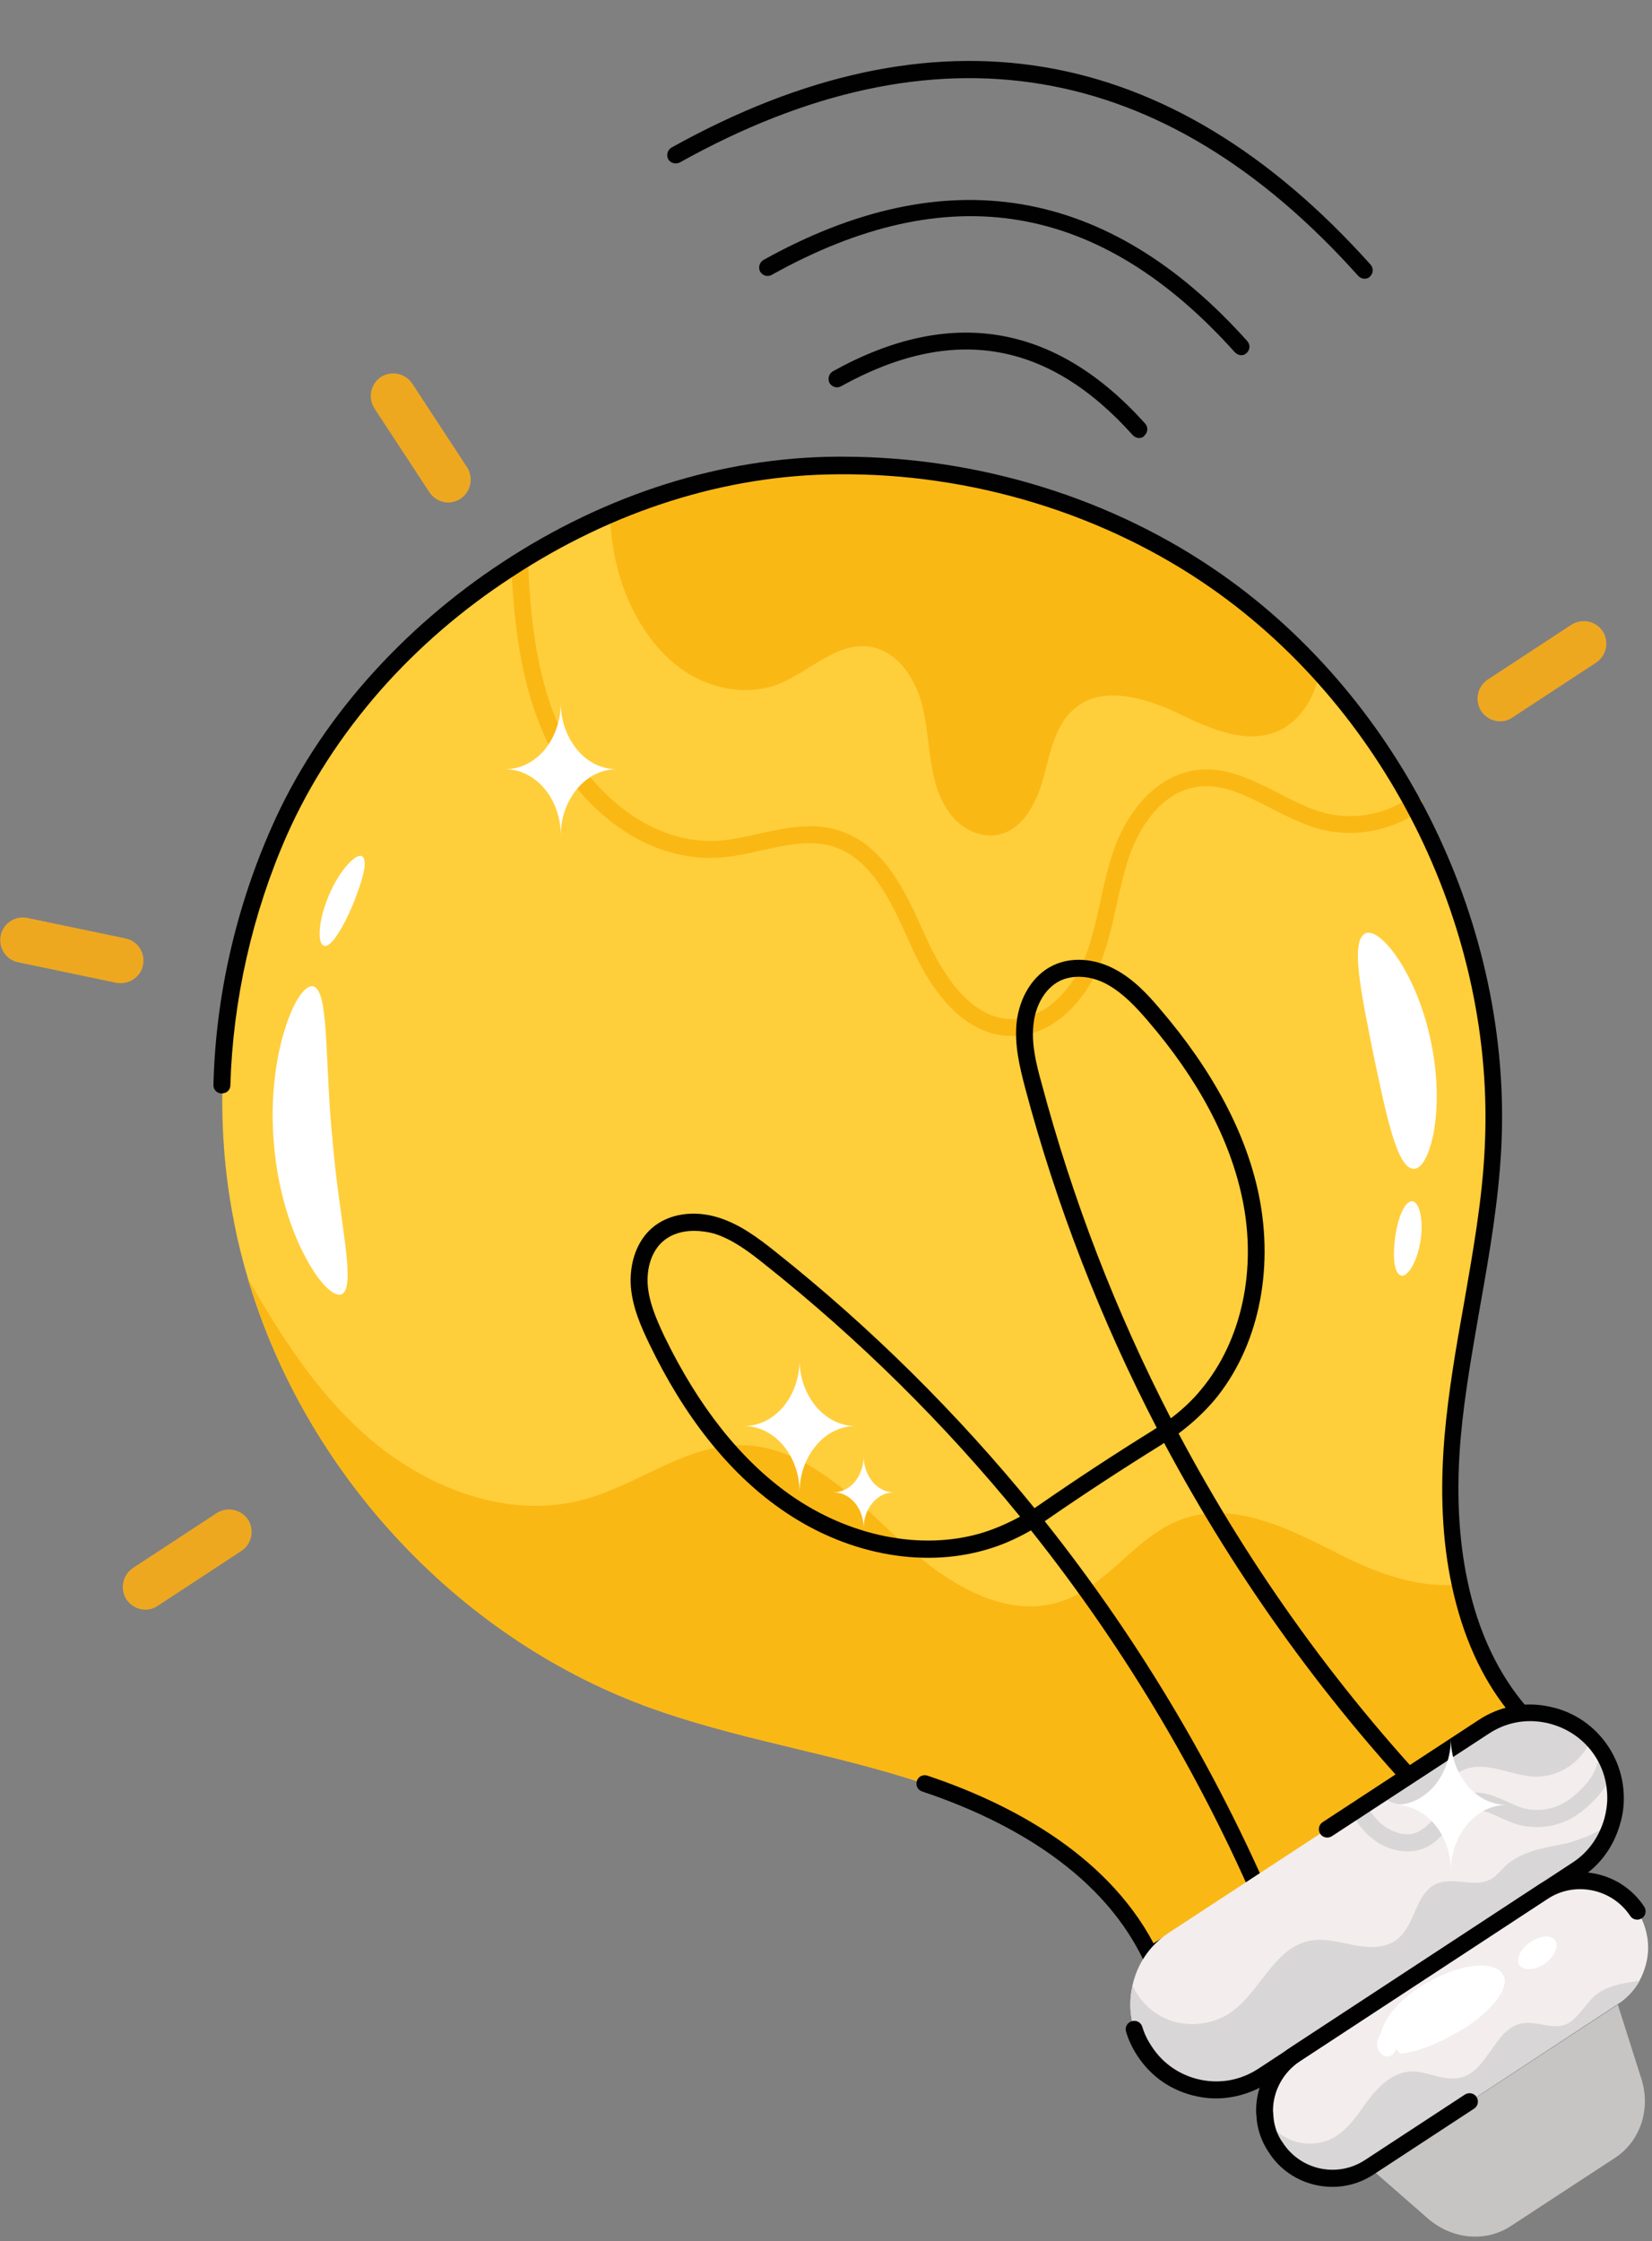
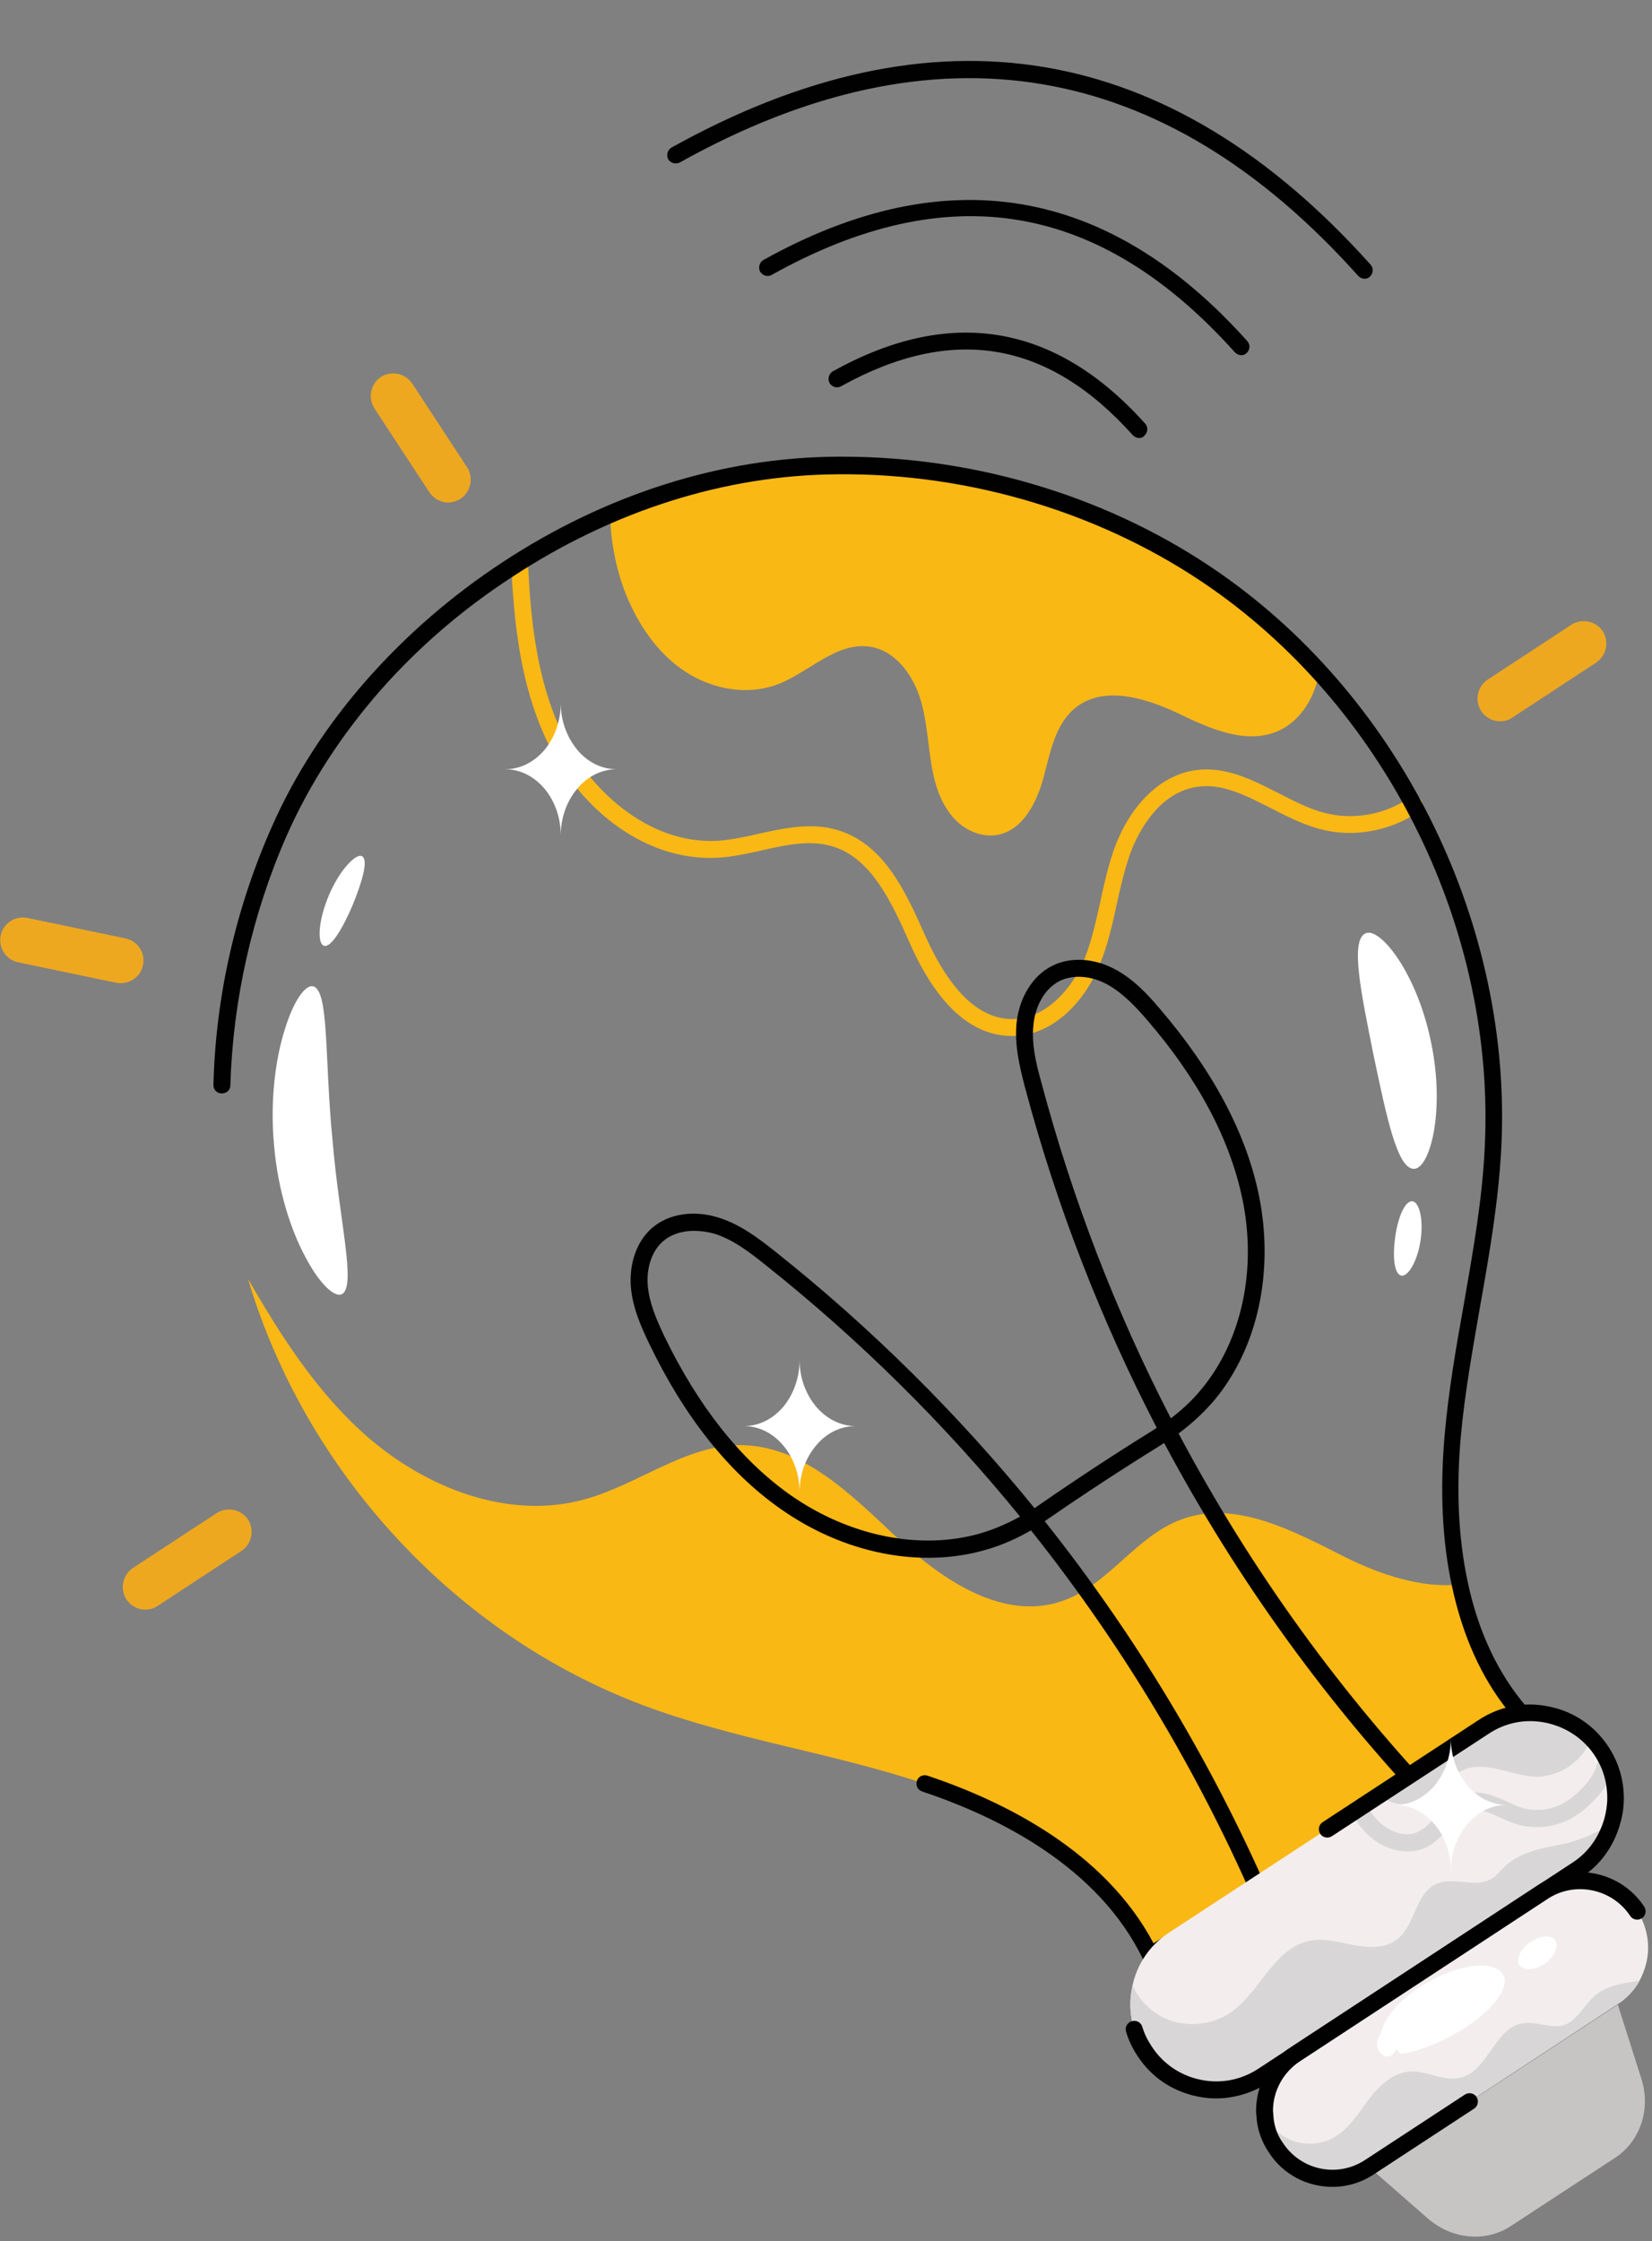
<svg xmlns="http://www.w3.org/2000/svg" height="63.6" preserveAspectRatio="xMidYMid meet" version="1.0" viewBox="9.6 0.4 46.9 63.6" width="46.9" zoomAndPan="magnify">
  <rect x="9.6" y="0.4" width="46.9" height="63.6" fill="#808080" stroke="none" />
  <g>
    <g id="change1_1">
      <path d="M55.46,61.63l-2.98,1.95c-0.71,0.46-1.66,0.37-2.34-0.22l-1.66-1.45l7.05-4.62l0.67,2.11 C56.47,60.25,56.17,61.16,55.46,61.63z" fill="#c7c4c4" />
    </g>
    <g id="change2_1">
-       <path d="M52.78,49.01L42.26,55.9c-1.2-2.49-3.79-4.01-6.41-4.88c-2.62-0.88-5.38-1.26-7.97-2.22 c-5.35-2.01-9.62-6.65-11.24-12.11c-0.15-0.51-0.28-1.01-0.38-1.53c-0.76-3.74-0.26-7.7,1.28-11.18c0.67-1.53,1.6-2.92,2.7-4.17 c1.1-1.24,2.37-2.33,3.77-3.24c0.92-0.6,1.88-1.13,2.89-1.56c2.04-0.88,4.24-1.38,6.48-1.4c3.81-0.03,7.64,1.1,10.77,3.29 c1.06,0.74,2.03,1.6,2.9,2.55c3.33,3.63,5.2,8.61,4.95,13.54c-0.14,2.76-0.9,5.45-1.14,8.19c-0.13,1.38-0.09,2.82,0.2,4.18 C51.34,46.71,51.88,47.98,52.78,49.01z" fill="#ffce3b" />
-     </g>
+       </g>
    <g id="change3_2">
      <path d="M47.05,19.45c-0.01,0.08-0.03,0.17-0.05,0.26c-0.15,0.6-0.53,1.16-1.08,1.42 c-0.93,0.43-1.99-0.06-2.9-0.5c-0.92-0.43-2.09-0.78-2.88-0.15c-0.58,0.46-0.72,1.26-0.91,1.97s-0.58,1.5-1.3,1.64 c-0.46,0.09-0.95-0.13-1.26-0.48s-0.49-0.81-0.58-1.27c-0.15-0.7-0.15-1.44-0.37-2.13s-0.72-1.36-1.44-1.46 c-0.95-0.13-1.71,0.73-2.6,1.07c-0.87,0.33-1.87,0.14-2.64-0.37s-1.31-1.31-1.66-2.16c-0.29-0.72-0.44-1.51-0.46-2.28 c2.04-0.88,4.24-1.38,6.48-1.4c3.81-0.03,7.64,1.1,10.77,3.29C45.2,17.64,46.18,18.5,47.05,19.45z" fill="#fab815" />
    </g>
    <g id="change3_1">
      <path d="M38.33,29.8c-1.14,0-2.12-0.88-2.89-2.61c-0.52-1.17-1.09-2.43-2.2-2.77 c-0.63-0.19-1.3-0.05-2,0.11c-0.4,0.09-0.81,0.18-1.23,0.21c-2.25,0.13-4.09-1.59-4.91-3.37c-0.74-1.59-0.91-3.34-0.99-4.99 c-0.01-0.13,0.1-0.25,0.23-0.25c0.14-0.01,0.25,0.1,0.25,0.23c0.07,1.6,0.24,3.29,0.95,4.81c0.73,1.57,2.43,3.21,4.45,3.09 c0.38-0.03,0.77-0.11,1.15-0.2c0.74-0.16,1.5-0.33,2.25-0.1c1.32,0.4,1.93,1.77,2.47,2.98c0.71,1.59,1.54,2.38,2.48,2.38 s1.72-0.87,2.06-1.74c0.2-0.51,0.32-1.06,0.44-1.6c0.1-0.47,0.21-0.96,0.37-1.43c0.45-1.28,1.31-2.14,2.31-2.29 c0.86-0.13,1.63,0.27,2.38,0.65c0.43,0.22,0.87,0.45,1.31,0.56c0.81,0.21,1.71,0.05,2.4-0.43c0.11-0.08,0.26-0.05,0.33,0.06 c0.08,0.11,0.05,0.26-0.06,0.33c-0.81,0.56-1.86,0.75-2.8,0.5c-0.49-0.13-0.96-0.37-1.41-0.6c-0.71-0.36-1.38-0.71-2.09-0.6 c-1.21,0.18-1.78,1.55-1.92,1.97c-0.15,0.44-0.26,0.92-0.36,1.38c-0.12,0.56-0.25,1.13-0.47,1.67 C40.46,28.7,39.57,29.8,38.33,29.8z" fill="#fab815" />
    </g>
    <g id="change3_3">
      <path d="M52.78,49.01L42.26,55.9c-1.2-2.49-3.79-4.01-6.41-4.88c-2.62-0.88-5.38-1.25-7.97-2.22 c-5.36-2-9.62-6.65-11.24-12.11c0.93,1.62,1.95,3.21,3.34,4.44c1.7,1.5,4.07,2.43,6.25,1.81c1.5-0.42,2.83-1.53,4.39-1.53 c1.77,0.01,3.16,1.42,4.45,2.63s3.03,2.38,4.7,1.79c1.3-0.45,2.08-1.84,3.37-2.31c1.53-0.57,3.18,0.33,4.63,1.06 c1,0.5,2.21,0.91,3.27,0.78C51.34,46.71,51.88,47.97,52.78,49.01z" fill="#fab815" />
    </g>
    <g id="change4_3">
      <path d="M42.26,56.14c-0.02,0-0.04,0-0.06-0.01c-0.07-0.02-0.12-0.06-0.15-0.13 c-1.27-2.63-4.11-4.04-6.27-4.76c-0.13-0.04-0.19-0.18-0.15-0.3c0.04-0.13,0.18-0.19,0.3-0.15c2.18,0.73,5.03,2.14,6.42,4.76 l10.07-6.59c-0.77-0.96-1.3-2.15-1.6-3.55c-0.28-1.29-0.34-2.72-0.21-4.25c0.11-1.27,0.33-2.54,0.55-3.76 c0.25-1.44,0.52-2.93,0.59-4.41c0.32-6.13-2.72-12.37-7.75-15.89c-3.03-2.12-6.83-3.28-10.63-3.24c-3.17,0.02-6.37,1.03-9.24,2.92 c-1.4,0.91-2.65,1.99-3.72,3.2c-1.13,1.29-2.02,2.67-2.66,4.11c-0.99,2.24-1.54,4.7-1.61,7.11c0,0.13-0.1,0.23-0.25,0.23 c-0.13,0-0.24-0.11-0.23-0.25c0.06-2.48,0.63-5,1.65-7.3c0.65-1.48,1.57-2.91,2.74-4.23c1.1-1.24,2.38-2.35,3.81-3.29 c2.95-1.94,6.24-2.98,9.5-3h0.15c3.87,0,7.69,1.18,10.76,3.33C49.43,20.3,52.55,26.7,52.22,33c-0.08,1.51-0.34,3.01-0.6,4.47 c-0.21,1.22-0.44,2.48-0.55,3.72c-0.13,1.48-0.07,2.86,0.2,4.11c0.3,1.42,0.87,2.61,1.67,3.54c0.05,0.05,0.07,0.12,0.06,0.19 s-0.05,0.13-0.11,0.17l-10.5,6.9C42.35,56.13,42.31,56.14,42.26,56.14z" fill="#010101" />
    </g>
    <g id="change4_6">
      <path d="M45.77,55.31c-0.09,0-0.18-0.06-0.22-0.15c-1.69-4.08-3.95-7.9-6.68-11.33 c-0.42,0.24-0.85,0.43-1.28,0.55c-1.85,0.54-4.03,0.11-5.83-1.16c-1.47-1.03-2.73-2.61-3.73-4.69c-0.22-0.46-0.47-1.01-0.52-1.61 c-0.05-0.67,0.17-1.3,0.6-1.67c0.47-0.41,1.2-0.52,1.91-0.29c0.59,0.19,1.09,0.56,1.58,0.95c2.72,2.16,5.19,4.61,7.37,7.29 c0.04-0.03,0.09-0.06,0.13-0.09c1.04-0.72,2.12-1.43,3.2-2.1c0.05-0.03,0.09-0.06,0.14-0.09c-1.59-3.07-2.85-6.31-3.74-9.66 c-0.16-0.61-0.3-1.21-0.24-1.83c0.08-0.74,0.47-1.36,1.03-1.63c0.51-0.25,1.18-0.21,1.77,0.11c0.53,0.28,0.94,0.73,1.27,1.12 c1.5,1.75,2.45,3.53,2.81,5.29c0.44,2.16-0.03,4.33-1.26,5.81c-0.29,0.34-0.63,0.66-1.02,0.95c2.06,3.88,4.66,7.48,7.72,10.65 c0.09,0.1,0.09,0.25-0.01,0.34s-0.25,0.09-0.34-0.01c-3.08-3.19-5.7-6.81-7.78-10.71c-0.04,0.02-0.07,0.05-0.11,0.07 c-1.08,0.67-2.15,1.37-3.18,2.08c-0.03,0.02-0.07,0.05-0.1,0.07c2.75,3.46,5.02,7.3,6.72,11.4c0.05,0.12-0.01,0.26-0.13,0.31 C45.83,55.31,45.8,55.31,45.77,55.31L45.77,55.31z M29.3,35.33c-0.31,0-0.62,0.08-0.87,0.29c-0.32,0.27-0.48,0.75-0.44,1.26 c0.04,0.47,0.22,0.91,0.47,1.44c0.97,2,2.17,3.51,3.57,4.5c1.68,1.18,3.71,1.59,5.42,1.09c0.37-0.11,0.74-0.27,1.11-0.47 c-2.15-2.64-4.58-5.04-7.25-7.16c-0.46-0.37-0.92-0.71-1.43-0.87C29.7,35.36,29.5,35.33,29.3,35.33z M40.22,28.12 c-0.19,0-0.37,0.04-0.52,0.11c-0.49,0.24-0.72,0.8-0.76,1.25c-0.06,0.54,0.07,1.09,0.23,1.66c0.88,3.3,2.11,6.49,3.67,9.51 c0.33-0.25,0.63-0.53,0.87-0.83c1.14-1.37,1.58-3.39,1.16-5.4c-0.35-1.68-1.25-3.39-2.7-5.07c-0.31-0.36-0.68-0.76-1.13-1.01 C40.77,28.19,40.49,28.12,40.22,28.12z" fill="#010101" />
    </g>
    <g id="change5_1">
      <path d="M55.46,51.42c0,0.22-0.03,0.44-0.09,0.65c-0.15,0.56-0.49,1.06-1.01,1.4l-8.92,5.84 c-1.12,0.73-2.62,0.42-3.35-0.7c-0.27-0.42-0.4-0.88-0.4-1.33c0-0.17,0.02-0.36,0.06-0.53c0.13-0.6,0.48-1.14,1.03-1.5l5.99-3.92 l2.94-1.92c0.99-0.66,2.29-0.48,3.07,0.35c0.12,0.1,0.21,0.22,0.29,0.35C55.33,50.51,55.46,50.97,55.46,51.42z" fill="#f3eded" />
    </g>
    <g id="change6_4">
      <path d="M54.77,49.76c-0.25,0.62-0.88,1.06-1.55,1.06c-0.69-0.01-1.38-0.45-2.03-0.21 c-0.49,0.19-0.78,0.71-1.26,0.92c-0.36,0.15-0.79,0.1-1.1-0.14c-0.02-0.01-0.04-0.03-0.06-0.04l2.94-1.92 C52.69,48.75,53.99,48.93,54.77,49.76z" fill="#d8d6d6" />
    </g>
    <g id="change6_1">
      <path d="M49.55,52.94c-0.43,0-0.85-0.21-1.13-0.49c-0.17-0.16-0.32-0.36-0.46-0.61 c-0.07-0.12-0.02-0.26,0.09-0.33c0.12-0.07,0.26-0.02,0.33,0.09c0.12,0.21,0.24,0.37,0.37,0.5c0.27,0.26,0.73,0.46,1.1,0.29 c0.2-0.09,0.36-0.27,0.53-0.46c0.23-0.26,0.48-0.54,0.87-0.63c0.42-0.1,0.8,0.08,1.14,0.23c0.14,0.06,0.27,0.13,0.41,0.17 c0.38,0.12,0.83,0.07,1.19-0.13c0.39-0.22,0.86-0.71,0.94-1.08c0.03-0.13,0.16-0.21,0.29-0.18s0.21,0.16,0.18,0.29 c-0.13,0.57-0.76,1.16-1.17,1.39c-0.47,0.27-1.06,0.33-1.57,0.18c-0.16-0.05-0.31-0.12-0.47-0.19c-0.29-0.14-0.58-0.26-0.83-0.2 c-0.24,0.05-0.41,0.25-0.62,0.48c-0.19,0.22-0.4,0.45-0.68,0.58C49.89,52.91,49.72,52.94,49.55,52.94z" fill="#d8d6d6" />
    </g>
    <g id="change6_2">
      <path d="M55.37,52.07c-0.15,0.56-0.49,1.06-1.01,1.4l-8.92,5.85c-1.12,0.73-2.62,0.41-3.35-0.7 c-0.27-0.41-0.4-0.88-0.4-1.33c0-0.17,0.02-0.36,0.07-0.53c0.18,0.4,0.51,0.73,0.92,0.92c0.58,0.26,1.29,0.2,1.82-0.14 c0.87-0.58,1.25-1.85,2.27-2.06c0.41-0.09,0.85,0.04,1.26,0.12c0.42,0.08,0.9,0.1,1.23-0.16c0.52-0.4,0.52-1.31,1.12-1.58 c0.49-0.21,1.11,0.13,1.56-0.14c0.15-0.09,0.26-0.23,0.39-0.36c0.47-0.44,1.17-0.53,1.8-0.66C54.57,52.56,55.05,52.39,55.37,52.07 z" fill="#d8d6d6" />
    </g>
    <g id="change4_1">
      <path d="M44.12,59.95c-0.18,0-0.37-0.02-0.55-0.06c-0.7-0.15-1.29-0.55-1.68-1.15 c-0.14-0.21-0.25-0.44-0.32-0.68c-0.04-0.13,0.03-0.26,0.16-0.3s0.26,0.03,0.3,0.16c0.06,0.2,0.15,0.38,0.27,0.56 c0.32,0.49,0.81,0.82,1.38,0.94s1.15,0.01,1.64-0.31l8.92-5.85c0.45-0.29,0.76-0.73,0.91-1.26c0.05-0.19,0.08-0.38,0.08-0.58 c0-0.43-0.12-0.84-0.35-1.19c-0.32-0.49-0.82-0.82-1.39-0.94s-1.15-0.01-1.64,0.32l-4.44,2.9c-0.11,0.07-0.26,0.04-0.33-0.07 s-0.04-0.26,0.07-0.33l4.43-2.9c0.59-0.39,1.31-0.53,2-0.38c0.7,0.14,1.3,0.55,1.69,1.15c0.28,0.43,0.43,0.93,0.43,1.45 c0,0.24-0.03,0.47-0.1,0.71c-0.18,0.65-0.56,1.18-1.11,1.54l-8.92,5.85C45.13,59.8,44.63,59.95,44.12,59.95z" fill="#010101" />
    </g>
    <g id="change5_2">
      <path d="M56.39,55.67c0,0.33-0.09,0.65-0.24,0.93c-0.14,0.26-0.36,0.5-0.63,0.67l-7.04,4.62 c-0.89,0.58-2.08,0.33-2.66-0.56c-0.19-0.28-0.3-0.61-0.31-0.93c-0.01-0.04-0.01-0.08-0.01-0.12c0-0.62,0.31-1.23,0.87-1.6 l7.05-4.62c0.89-0.58,2.07-0.33,2.66,0.56C56.29,54.96,56.39,55.32,56.39,55.67z" fill="#f3eded" />
    </g>
    <g id="change6_3">
      <path d="M56.15,56.61c-0.14,0.26-0.36,0.5-0.63,0.67l-7.04,4.62c-0.89,0.58-2.08,0.33-2.66-0.56 c-0.19-0.28-0.3-0.61-0.31-0.93c0.12,0.28,0.34,0.52,0.61,0.66c0.4,0.22,0.92,0.22,1.33,0c0.43-0.24,0.7-0.67,0.99-1.07 c0.3-0.39,0.68-0.77,1.17-0.81c0.5-0.04,0.98,0.3,1.46,0.17c0.78-0.19,0.96-1.41,1.75-1.54c0.39-0.07,0.79,0.16,1.18,0.05 c0.39-0.13,0.58-0.59,0.91-0.86S55.71,56.68,56.15,56.61L56.15,56.61z" fill="#d8d6d6" />
    </g>
    <g id="change4_2">
      <path d="M47.43,62.46c-0.71,0-1.4-0.34-1.81-0.98c-0.21-0.31-0.34-0.68-0.35-1.06 c-0.01-0.02-0.01-0.08-0.01-0.12c0-0.73,0.36-1.4,0.98-1.8l7.05-4.62c0.99-0.65,2.33-0.37,2.99,0.63 c0.07,0.11,0.04,0.26-0.07,0.33s-0.26,0.04-0.33-0.07c-0.51-0.77-1.56-0.99-2.33-0.49L46.5,58.9c-0.47,0.31-0.76,0.84-0.76,1.4 c0,0.02,0.01,0.09,0.01,0.11c0.01,0.28,0.1,0.57,0.27,0.8c0.51,0.78,1.55,1,2.33,0.49l2.84-1.86c0.11-0.07,0.26-0.04,0.33,0.07 s0.04,0.26-0.07,0.33l-2.84,1.86C48.25,62.34,47.84,62.46,47.43,62.46z" fill="#010101" />
    </g>
    <g>
      <g id="change7_3">
        <path d="M52.19,20.87c-0.21,0-0.41-0.1-0.54-0.29c-0.19-0.3-0.11-0.69,0.18-0.89l2.38-1.56 c0.3-0.19,0.69-0.11,0.89,0.18c0.19,0.3,0.11,0.69-0.18,0.89l-2.38,1.56C52.43,20.84,52.31,20.87,52.19,20.87z" fill="#eea820" />
      </g>
      <g id="change7_1">
        <path d="M13.73,46.08c-0.21,0-0.41-0.1-0.54-0.29c-0.19-0.3-0.11-0.69,0.18-0.89l2.38-1.56 c0.3-0.19,0.69-0.11,0.89,0.18c0.19,0.3,0.11,0.69-0.18,0.89l-2.38,1.56C13.98,46.04,13.85,46.08,13.73,46.08z" fill="#eea820" />
      </g>
      <g id="change7_4">
        <path d="M22.33,14.66c-0.21,0-0.41-0.1-0.54-0.29l-1.56-2.38c-0.19-0.3-0.11-0.69,0.18-0.89 c0.3-0.19,0.69-0.11,0.89,0.18l1.56,2.38c0.19,0.3,0.11,0.69-0.18,0.89C22.57,14.62,22.45,14.66,22.33,14.66z" fill="#eea820" />
      </g>
      <g id="change7_2">
        <path d="M13.03,28.3c-0.04,0-0.09,0-0.13-0.01l-2.78-0.58c-0.35-0.07-0.57-0.41-0.5-0.76 s0.41-0.57,0.76-0.5l2.78,0.58c0.35,0.07,0.57,0.41,0.5,0.76C13.6,28.09,13.33,28.3,13.03,28.3z" fill="#eea820" />
      </g>
    </g>
    <g>
      <g id="change4_4">
        <path d="M41.94,12.83c-0.07,0-0.13-0.03-0.18-0.08c-2.41-2.69-5.12-3.14-8.28-1.39 c-0.12,0.07-0.26,0.02-0.33-0.09c-0.06-0.12-0.02-0.26,0.09-0.33c3.34-1.86,6.32-1.36,8.87,1.48c0.09,0.1,0.08,0.25-0.02,0.34 C42.06,12.81,42,12.83,41.94,12.83z" fill="#010101" />
      </g>
      <g id="change4_5">
        <path d="M44.84,10.48c-0.07,0-0.13-0.03-0.18-0.08c-3.83-4.27-8.13-5-13.15-2.2 c-0.12,0.07-0.26,0.02-0.33-0.09c-0.06-0.12-0.02-0.26,0.09-0.33c5.17-2.88,9.79-2.11,13.74,2.3c0.09,0.1,0.08,0.25-0.02,0.34 C44.95,10.46,44.9,10.48,44.84,10.48z" fill="#010101" />
      </g>
      <g id="change4_7">
        <path d="M48.34,8.31c-0.07,0-0.13-0.03-0.18-0.08C42.63,2.05,36.15,0.97,28.9,5.01 c-0.12,0.06-0.26,0.02-0.33-0.09c-0.06-0.12-0.02-0.26,0.09-0.33c7.47-4.16,14.15-3.04,19.85,3.32c0.09,0.1,0.08,0.25-0.02,0.34 C48.46,8.29,48.4,8.31,48.34,8.31z" fill="#010101" />
      </g>
    </g>
    <g id="change8_9">
      <path d="M33.89,40.87c-0.44,0-0.84,0.21-1.12,0.55c-0.29,0.34-0.47,0.81-0.47,1.33 c0-1.04-0.71-1.88-1.58-1.88c0.44,0,0.83-0.21,1.12-0.55c0.28-0.34,0.46-0.81,0.46-1.33c0,0.52,0.18,0.98,0.47,1.33 C33.06,40.66,33.46,40.87,33.89,40.87z" fill="#fff" />
    </g>
    <g id="change8_7">
      <path d="M52.38,51.62c-0.44,0-0.84,0.21-1.12,0.55c-0.29,0.34-0.47,0.81-0.47,1.33 c0-1.04-0.71-1.88-1.58-1.88c0.44,0,0.83-0.21,1.12-0.55c0.28-0.34,0.46-0.81,0.46-1.33c0,0.52,0.18,0.98,0.47,1.33 C51.54,51.41,51.94,51.62,52.38,51.62z" fill="#fff" />
    </g>
    <g id="change8_5">
      <path d="M27.11,22.23c-0.44,0-0.84,0.21-1.12,0.55c-0.29,0.34-0.47,0.81-0.47,1.33 c0-1.04-0.71-1.88-1.58-1.88c0.44,0,0.83-0.21,1.12-0.55c0.28-0.34,0.46-0.81,0.46-1.33c0,0.52,0.18,0.98,0.47,1.33 C26.27,22.02,26.67,22.23,27.11,22.23z" fill="#fff" />
    </g>
    <g id="change8_3">
-       <path d="M34.98,42.75c-0.24,0-0.45,0.11-0.61,0.3s-0.25,0.44-0.25,0.72c0-0.56-0.38-1.02-0.86-1.02 c0.24,0,0.45-0.11,0.61-0.3c0.15-0.19,0.25-0.44,0.25-0.72c0,0.28,0.1,0.53,0.25,0.72C34.52,42.63,34.74,42.75,34.98,42.75z" fill="#fff" />
-     </g>
+       </g>
    <g>
      <g id="change8_1">
        <path d="M49.73,33.57c-0.47-0.02-0.77-1.5-1.14-3.25c-0.35-1.75-0.66-3.22-0.23-3.43 c0.4-0.21,1.47,1.11,1.87,3.1C50.64,31.97,50.18,33.6,49.73,33.57z" fill="#fff" />
      </g>
      <g id="change8_10">
        <path d="M49.38,36.6c-0.2-0.05-0.25-0.53-0.17-1.1s0.28-1.02,0.48-1.01s0.33,0.51,0.24,1.11 S49.57,36.64,49.38,36.6z" fill="#fff" />
      </g>
    </g>
    <g>
      <g id="change8_2">
        <path d="M18.49,28.39c0.46,0.12,0.32,2.06,0.55,4.36c0.19,2.3,0.69,4.17,0.26,4.38 c-0.2,0.09-0.62-0.28-1.02-1.04c-0.41-0.75-0.79-1.89-0.9-3.19c-0.12-1.3,0.05-2.49,0.31-3.3 C17.94,28.79,18.27,28.34,18.49,28.39z" fill="#fff" />
      </g>
      <g id="change8_4">
        <path d="M19.88,24.7c0.18,0.11,0.01,0.7-0.27,1.39c-0.29,0.68-0.62,1.21-0.81,1.15 c-0.2-0.06-0.17-0.71,0.14-1.44S19.72,24.6,19.88,24.7z" fill="#fff" />
      </g>
    </g>
    <g>
      <g id="change8_6">
        <path d="M52.27,56.43c0.24,0.4-0.43,1.17-1.34,1.67c-0.45,0.26-0.87,0.43-1.23,0.52 c-0.09,0.02-0.17,0.04-0.25,0.05l-0.06,0.01c-0.02,0-0.03,0.02-0.09-0.06c-0.1-0.1-0.16-0.14-0.2-0.15c-0.02,0-0.02,0-0.02,0 c-0.05,0.02-0.02,0.01-0.03,0.01c0.01-0.03-0.01-0.04,0.01-0.01c0.02,0.02,0.03,0.02,0.02,0.02c-0.01,0.01-0.02,0.02,0.01-0.02 c0.02-0.02,0.04-0.05,0.08-0.03c0.06,0.01,0.06,0.15,0.02,0.2s-0.07,0.12-0.22,0.12c-0.08,0.01-0.2-0.1-0.23-0.17 c-0.03-0.06-0.05-0.14-0.04-0.2c0.01-0.13,0.06-0.21,0.09-0.28c0.03-0.06,0.03-0.08,0.05-0.13c0.03-0.08,0.07-0.17,0.12-0.26 c0.21-0.36,0.62-0.75,1.13-1.04C51.11,56.09,52.04,56.04,52.27,56.43z" fill="#fff" />
      </g>
      <g id="change8_8">
        <path d="M53.74,55.45c0.13,0.15,0.01,0.47-0.28,0.67c-0.29,0.21-0.62,0.21-0.73,0.04 c-0.1-0.17,0.04-0.45,0.31-0.64C53.3,55.34,53.6,55.29,53.74,55.45z" fill="#fff" />
      </g>
    </g>
  </g>
</svg>